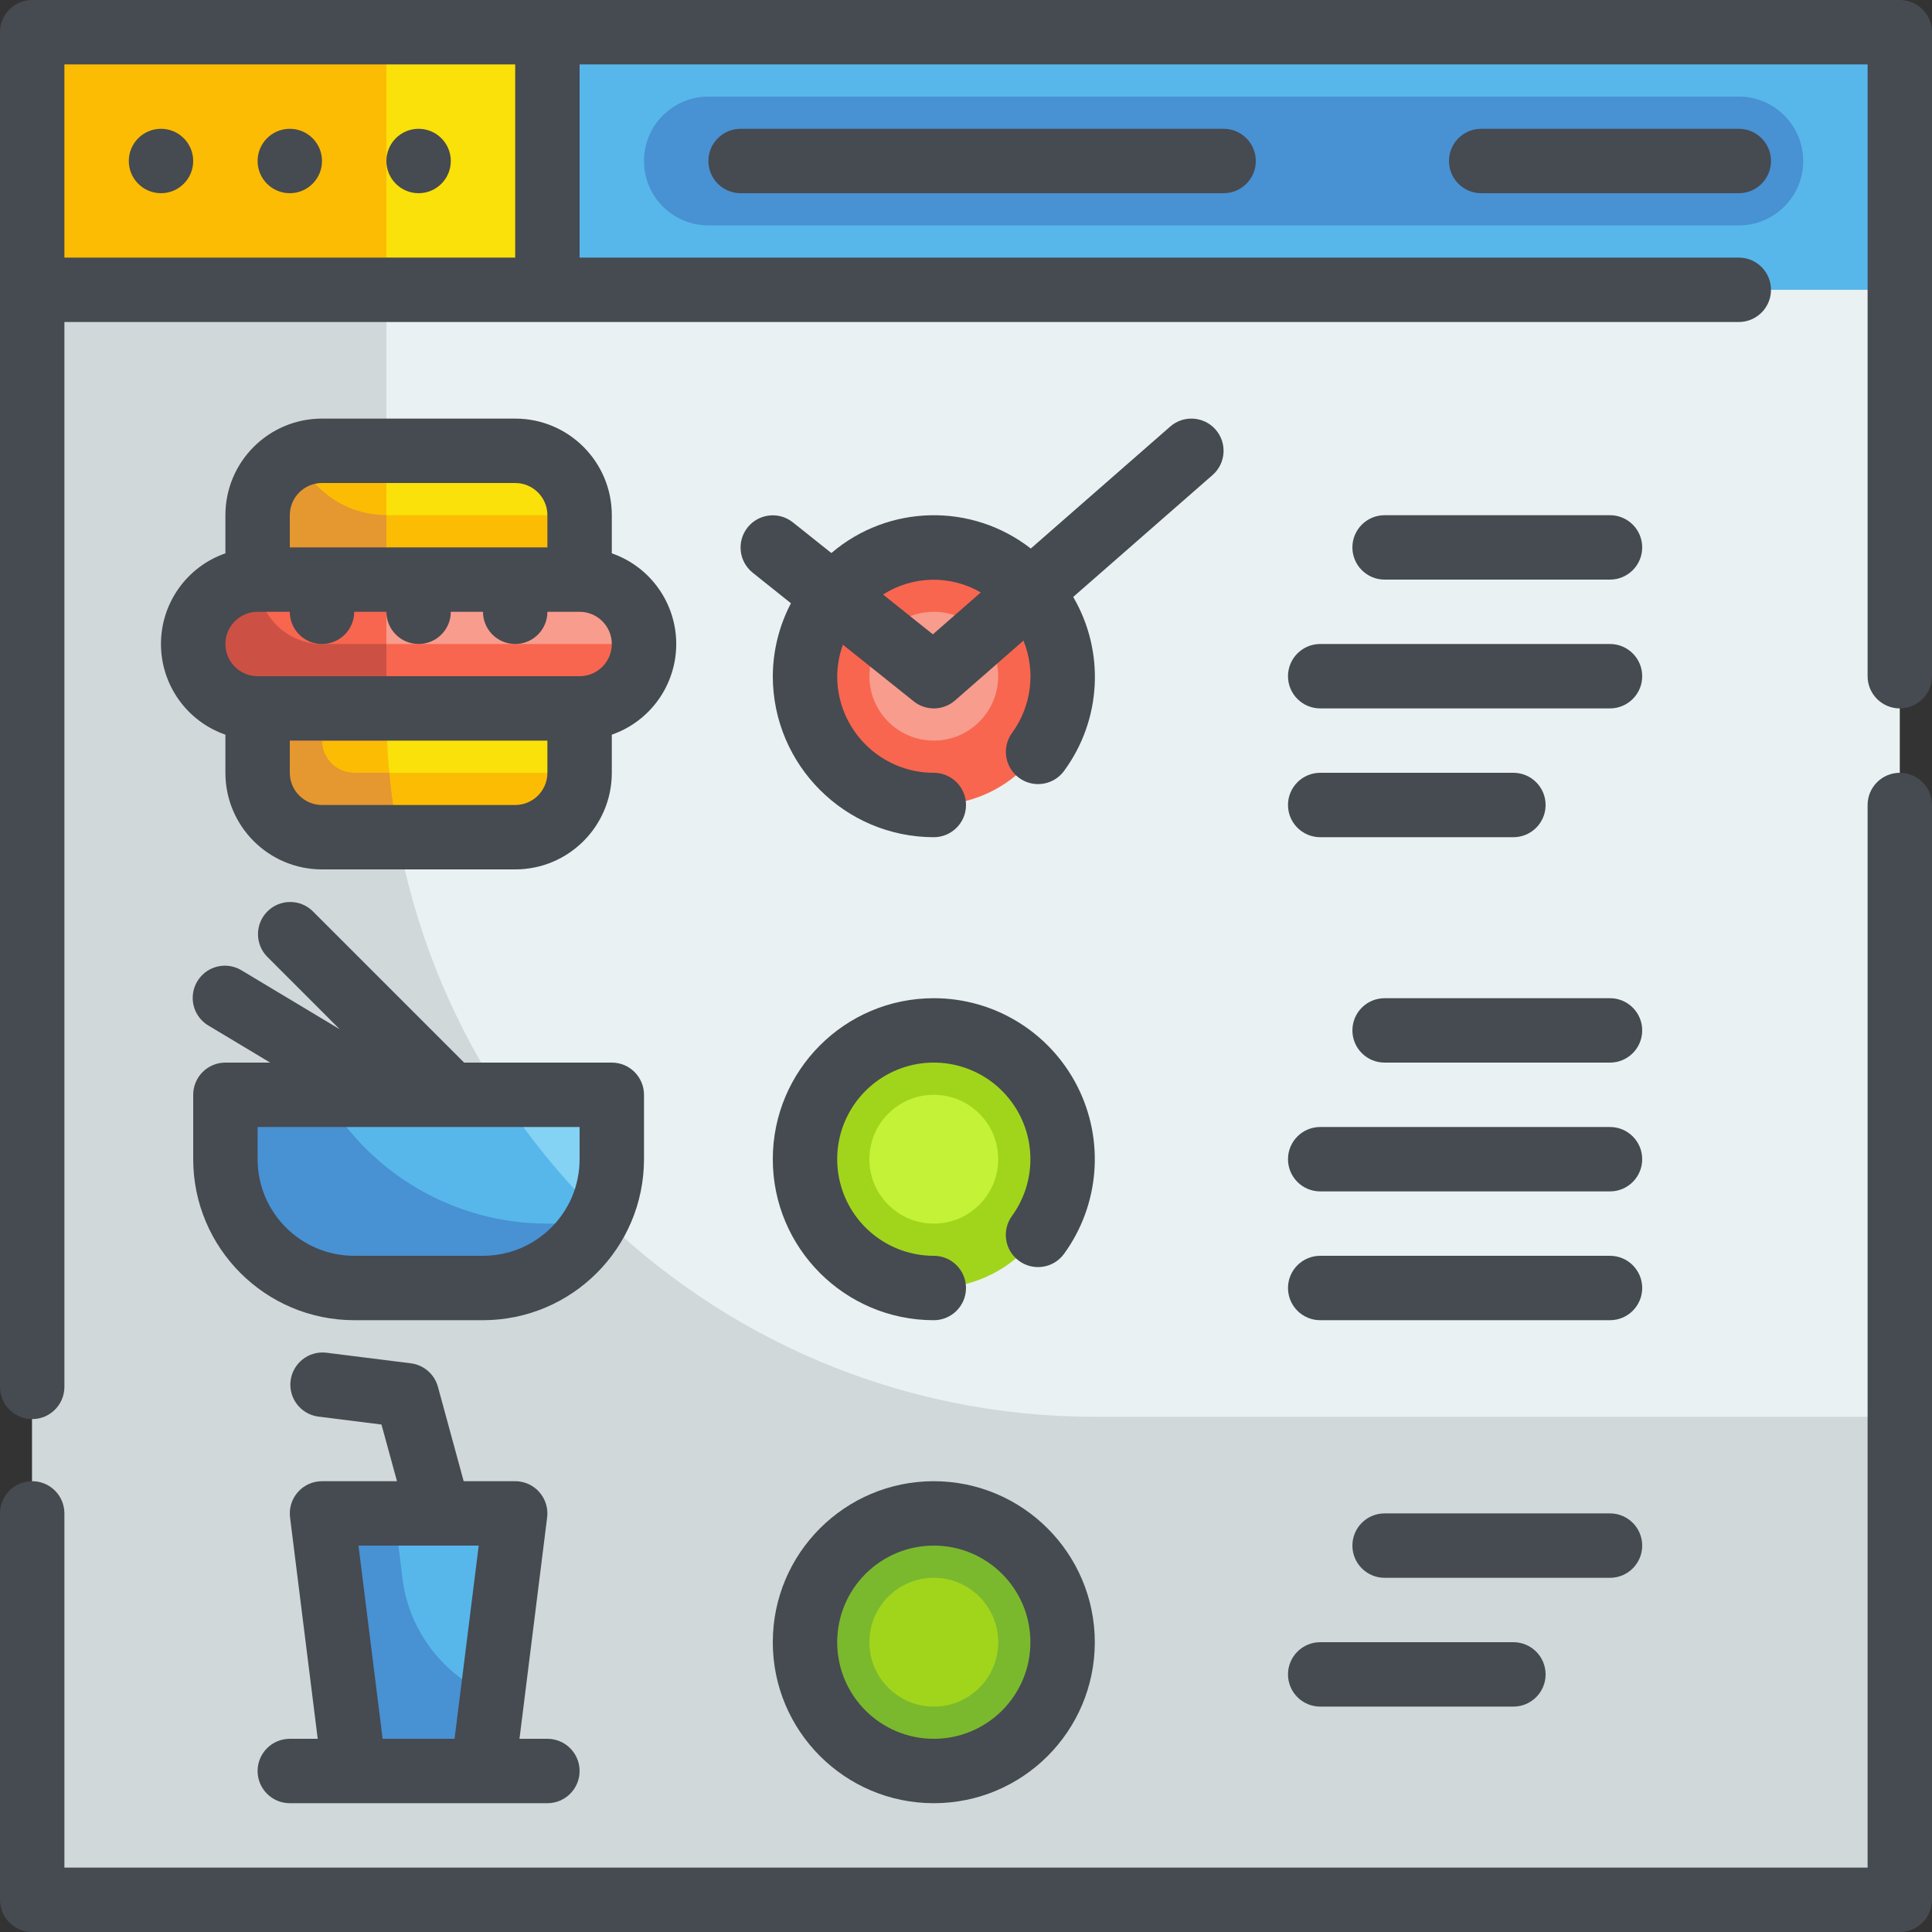
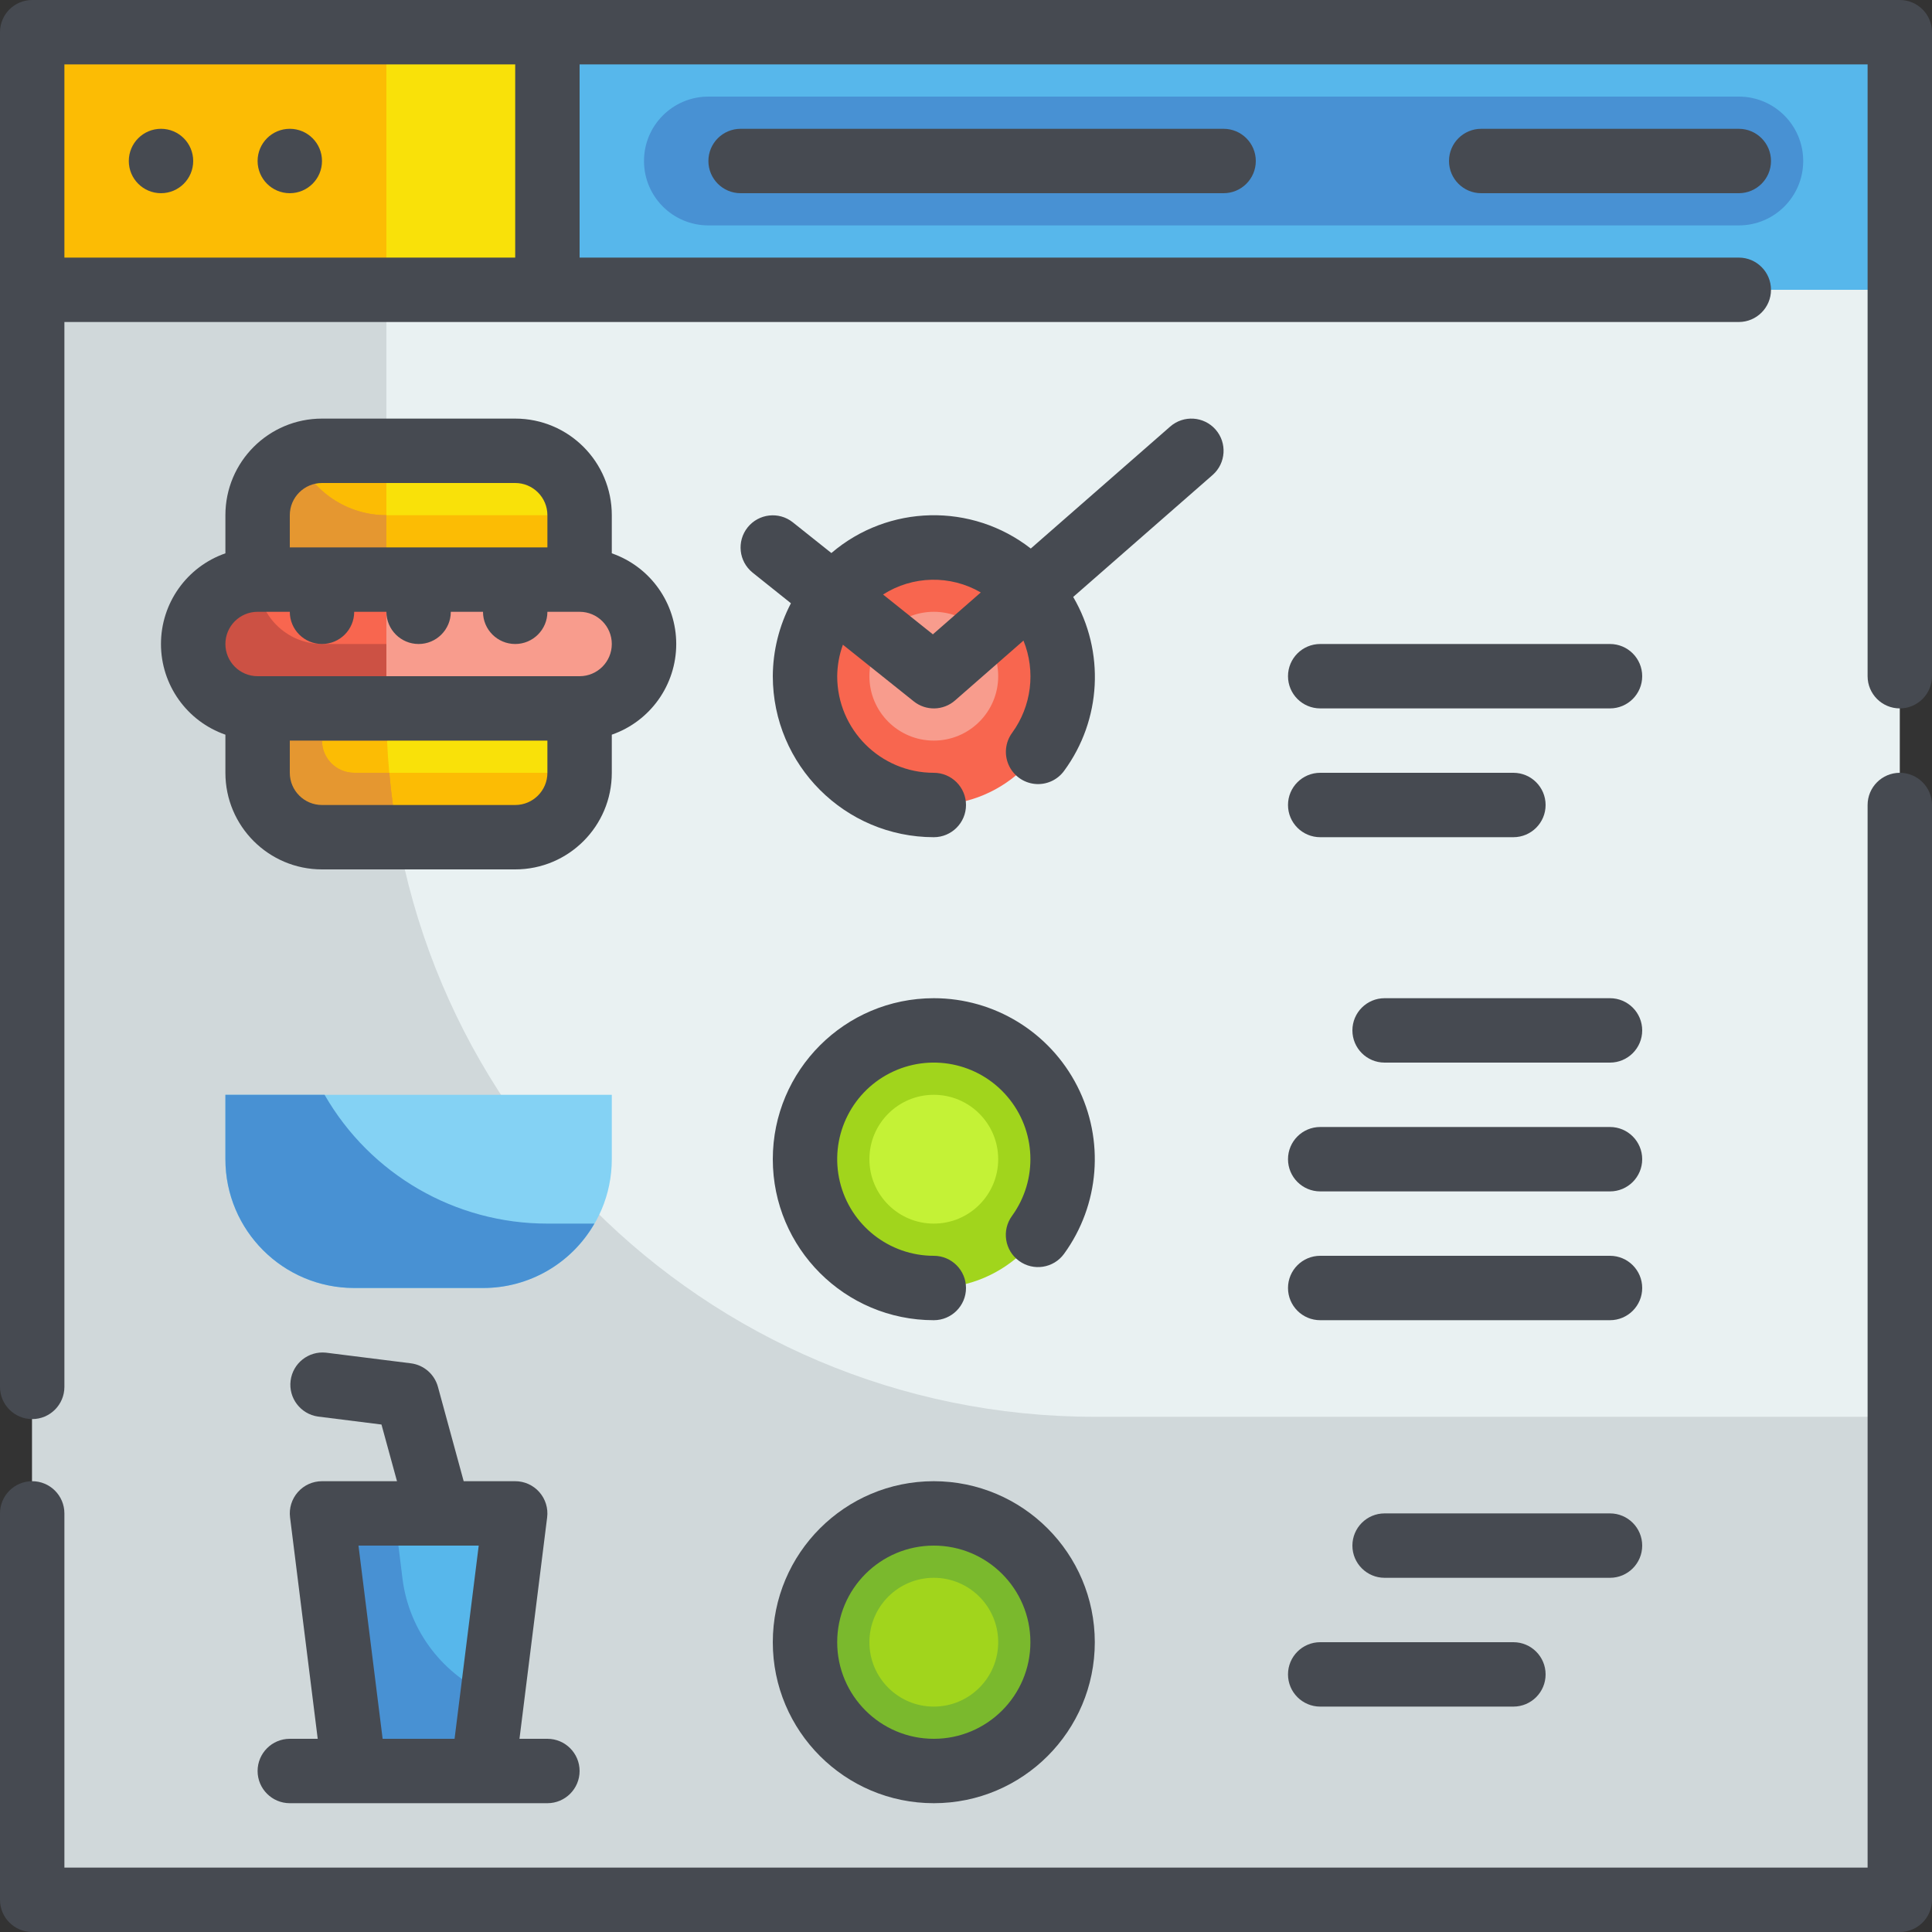
<svg xmlns="http://www.w3.org/2000/svg" width="60px" height="60px" viewBox="0 0 60 60" version="1.1">
  <rect x="0" y="0" width="60" height="60" fill="#333333" stroke="none" />
  <title>Order Booking</title>
  <g id="Page-1" stroke="none" stroke-width="1" fill="none" fill-rule="evenodd">
    <g id="Healthcare-Copy" transform="translate(-1177, -1241)" fill-rule="nonzero">
      <g id="Order-Booking" transform="translate(1177, 1241)">
        <g id="Stroke_copy" transform="translate(1, 1)">
          <g id="Group">
            <polygon id="Path" fill="#E9F1F2" points="0 8 58 8 58 58 0 58" />
            <path d="M58,43 L58,58 L0,58 L0,8 L11,8 L11,21 C11,33.15 20.85,43 33,43 L58,43 Z" id="Path" fill="#D0D8DA" />
            <polygon id="Path" fill="#F9E109" points="0 0 16 0 16 8 0 8" />
            <polygon id="Path" fill="#57B7EB" points="16 0 58 0 58 8 16 8" />
            <g transform="translate(5, 13)">
              <rect id="Rectangle" fill="#F9E109" x="2" y="0" width="10" height="12" rx="2" />
              <path d="M6.37,12 L4,12 C2.897,11.997 2.003,11.103 2,10 L2,2 C2.003,0.897 2.897,0.003 4,3.55271368e-15 L6,3.55271368e-15 L6,8 C5.996,9.342 6.12,10.681 6.37,12 L6.37,12 Z" id="Path" fill="#FCBC04" />
              <path d="M3.231,0.154 C2.486,0.464 2,1.193 2,2 L2,10 C2,11.105 2.895,12 4,12 L10,12 C11.105,12 12,11.105 12,10 L5,10 C4.448,10 4,9.552 4,9 L12,9 L12,2 L6,2 C4.789,2 3.697,1.272 3.231,0.154 L3.231,0.154 Z" id="Path" fill="#FCBC04" />
              <path d="M6.37,12 L4,12 C2.897,11.997 2.003,11.103 2,10 L2,2 C2.004,1.193 2.487,0.466 3.23,0.15 C3.693,1.271 4.787,2.002 6,2 L6,8 C6,8.34 6.01,8.67 6.03,9 L4,9 C4,9.552 4.448,10 5,10 L6.09,10 C6.148,10.671 6.241,11.339 6.37,12 L6.37,12 Z" id="Path" fill="#E59730" />
              <path d="M6.37,12 L4,12 C2.897,11.997 2.003,11.103 2,10 L2,2 C2.004,1.193 2.487,0.466 3.23,0.15 C3.693,1.271 4.787,2.002 6,2 L6,8 C6,8.34 6.01,8.67 6.03,9 L4,9 C4,9.552 4.448,10 5,10 L6.09,10 C6.148,10.671 6.241,11.339 6.37,12 L6.37,12 Z" id="Path" fill="#E59730" />
              <path d="M12,8 L2,8 C0.895,8 0,7.105 0,6 C0,4.895 0.895,4 2,4 L12,4 C13.105,4 14,4.895 14,6 C14,7.105 13.105,8 12,8 Z" id="Path" fill="#F89C8D" />
-               <path d="M2,4 C0.895,4 0,4.895 0,6 C0,7.105 0.895,8 2,8 L12,8 C13.105,8 14,7.105 14,6 L4,6 C2.895,6 2,5.105 2,4 Z" id="Path" fill="#F8664F" />
              <path d="M6,4 L6,8 L2,8 C0.897,7.997 0.003,7.103 0,6 C0.008,4.899 0.899,4.008 2,4 L6,4 Z" id="Path" fill="#F8664F" />
              <path d="M6,6 L6,8 L2,8 C0.895,8 0,7.105 0,6 C0,4.895 0.895,4 2,4 C2.003,5.103 2.897,5.997 4,6 L6,6 Z" id="Path" fill="#CC5144" />
            </g>
            <circle id="Oval" fill="#F8664F" cx="28" cy="20" r="4" />
            <circle id="Oval" fill="#A1D51C" cx="28" cy="35" r="4" />
            <circle id="Oval" fill="#7AB92D" cx="28" cy="50" r="4" />
            <path d="M6,33 L18,33 L18,35 C18,37.209 16.209,39 14,39 L10,39 C7.791,39 6,37.209 6,35 L6,33 Z" id="Path" fill="#84D2F4" />
-             <path d="M17.6,36.72 C16.944,38.114 15.541,39.003 14,39 L10,39 C7.791,39 6,37.209 6,35 L6,33 L14.56,33 C15.438,34.345 16.457,35.592 17.6,36.72 L17.6,36.72 Z" id="Path" fill="#57B7EB" />
            <path d="M17.46,37 C16.749,38.239 15.429,39.003 14,39 L10,39 C7.791,39 6,37.209 6,35 L6,33 L9.08,33 C10.503,35.477 13.143,37.003 16,37 L17.46,37 Z" id="Path" fill="#4891D3" />
            <polygon id="Path" fill="#57B7EB" points="14 54 10 54 9 46 15 46" />
            <path d="M14.29,51.67 L14,54 L10,54 L9,46 L11.25,46 L11.5,48.03 C11.706,49.658 12.772,51.048 14.29,51.67 Z" id="Path" fill="#4891D3" />
            <path d="M53,6 L21,6 C19.895,6 19,5.105 19,4 C19,2.895 19.895,2 21,2 L53,2 C54.105,2 55,2.895 55,4 C55,5.105 54.105,6 53,6 Z" id="Path" fill="#4891D3" />
            <polygon id="Path" fill="#FCBC04" points="0 0 11 0 11 8 0 8" />
            <circle id="Oval" fill="#F89C8D" cx="28" cy="20" r="2" />
            <circle id="Oval" fill="#C4F236" cx="28" cy="35" r="2" />
            <circle id="Oval" fill="#A1D51C" cx="28" cy="50" r="2" />
          </g>
        </g>
        <g id="Outline_copy" fill="#464A51">
          <g id="Group">
            <circle id="Oval" cx="5" cy="5" r="1" />
            <circle id="Oval" cx="9" cy="5" r="1" />
-             <circle id="Oval" cx="13" cy="5" r="1" />
            <path d="M59,24 C58.448,24 58,24.448 58,25 L58,58 L2,58 L2,47 C2,46.448 1.552,46 1,46 C0.448,46 0,46.448 0,47 L0,59 C0,59.552 0.448,60 1,60 L59,60 C59.552,60 60,59.552 60,59 L60,25 C60,24.448 59.552,24 59,24 Z" id="Path" />
            <path d="M59,0 L1,0 C0.448,0 0,0.448 0,1 L0,43.071 C0,43.623 0.448,44.071 1,44.071 C1.552,44.071 2,43.623 2,43.071 L2,10 L54,10 C54.552,10 55,9.552 55,9 C55,8.448 54.552,8 54,8 L18,8 L18,2 L58,2 L58,21 C58,21.552 58.448,22 59,22 C59.552,22 60,21.552 60,21 L60,1 C60,0.448 59.552,0 59,0 Z M16,8 L2,8 L2,2 L16,2 L16,8 Z" id="Shape" />
            <path d="M16,13 L10,13 C8.343,13 7,14.343 7,16 L7,17.184 C5.802,17.601 4.999,18.731 4.999,20 C4.999,21.269 5.802,22.399 7,22.816 L7,24 C7,25.657 8.343,27 10,27 L16,27 C17.657,27 19,25.657 19,24 L19,22.816 C20.198,22.399 21.001,21.269 21.001,20 C21.001,18.731 20.198,17.601 19,17.184 L19,16 C19,14.343 17.657,13 16,13 L16,13 Z M10,15 L16,15 C16.552,15 17,15.448 17,16 L17,17 L9,17 L9,16 C9,15.448 9.448,15 10,15 Z M16,25 L10,25 C9.448,25 9,24.552 9,24 L9,23 L17,23 L17,24 C17,24.552 16.552,25 16,25 Z M18,21 L8,21 C7.448,21 7,20.552 7,20 C7,19.448 7.448,19 8,19 L9,19 C9,19.552 9.448,20 10,20 C10.552,20 11,19.552 11,19 L12,19 C12,19.552 12.448,20 13,20 C13.552,20 14,19.552 14,19 L15,19 C15,19.552 15.448,20 16,20 C16.552,20 17,19.552 17,19 L18,19 C18.552,19 19,19.448 19,20 C19,20.552 18.552,21 18,21 Z" id="Shape" />
-             <path d="M20,36 L20,34 C20,33.448 19.552,33 19,33 L14.414,33 L9.707,28.293 C9.315,27.914 8.691,27.919 8.305,28.305 C7.919,28.691 7.914,29.315 8.293,29.707 L10.549,31.963 L7.515,30.143 C7.208,29.951 6.822,29.94 6.505,30.113 C6.188,30.287 5.989,30.618 5.985,30.979 C5.98,31.341 6.172,31.676 6.485,31.857 L8.39,33 L7,33 C6.448,33 6,33.448 6,34 L6,36 C6.003,38.76 8.24,40.997 11,41 L15,41 C17.76,40.997 19.997,38.76 20,36 L20,36 Z M18,36 C18,37.657 16.657,39 15,39 L11,39 C9.343,39 8,37.657 8,36 L8,35 L18,35 L18,36 Z" id="Shape" />
            <path d="M8,55 C8,55.552 8.448,56 9,56 L17,56 C17.552,56 18,55.552 18,55 C18,54.448 17.552,54 17,54 L16.133,54 L16.992,47.124 C17.028,46.839 16.939,46.553 16.749,46.338 C16.56,46.123 16.287,46 16,46 L14.4,46 L13.6,43.068 C13.493,42.677 13.162,42.39 12.76,42.339 L10.121,42.008 C9.58,41.952 9.093,42.338 9.025,42.878 C8.957,43.418 9.334,43.913 9.872,43.992 L11.847,44.24 L12.329,46 L10,46 C9.713,46 9.44,46.123 9.251,46.338 C9.061,46.553 8.972,46.839 9.008,47.124 L9.867,54 L9,54 C8.448,54 8,54.448 8,55 L8,55 Z M11.133,48 L14.867,48 L14.117,54 L11.883,54 L11.133,48 Z" id="Shape" />
            <path d="M29,31 C26.239,31 24,33.239 24,36 C24,38.761 26.239,41 29,41 C29.552,41 30,40.552 30,40 C30,39.448 29.552,39 29,39 C27.613,39 26.407,38.049 26.083,36.701 C25.759,35.352 26.402,33.957 27.637,33.327 C28.873,32.697 30.379,32.996 31.28,34.051 C32.182,35.105 32.243,36.639 31.428,37.762 C31.103,38.209 31.201,38.834 31.648,39.159 C32.095,39.484 32.72,39.386 33.045,38.939 C34.15,37.418 34.309,35.405 33.455,33.73 C32.601,32.055 30.88,31 29,31 L29,31 Z" id="Path" />
            <path d="M29,46 C26.239,46 24,48.239 24,51 C24,53.761 26.239,56 29,56 C31.761,56 34,53.761 34,51 C33.997,48.24 31.76,46.003 29,46 L29,46 Z M29,54 C27.343,54 26,52.657 26,51 C26,49.343 27.343,48 29,48 C30.657,48 32,49.343 32,51 C32,52.657 30.657,54 29,54 L29,54 Z" id="Shape" />
            <path d="M37.752,13.341 C37.388,12.926 36.756,12.884 36.341,13.248 L32.012,17.035 C30.176,15.605 27.588,15.664 25.819,17.175 L24.619,16.219 C24.187,15.878 23.562,15.95 23.218,16.379 C22.875,16.809 22.943,17.435 23.37,17.781 L24.563,18.735 C24.197,19.434 24.004,20.211 24,21 C24.003,23.76 26.24,25.997 29,26 C29.552,26 30,25.552 30,25 C30,24.448 29.552,24 29,24 C27.343,24 26,22.657 26,21 C26.004,20.666 26.063,20.336 26.177,20.022 L28.377,21.781 C28.755,22.084 29.297,22.072 29.661,21.752 L31.785,19.894 C32.171,20.847 32.036,21.932 31.43,22.762 C31.22,23.051 31.18,23.43 31.325,23.756 C31.47,24.083 31.778,24.307 32.133,24.345 C32.488,24.383 32.837,24.228 33.047,23.939 C34.21,22.357 34.321,20.234 33.329,18.539 L37.661,14.749 C38.074,14.385 38.114,13.755 37.752,13.341 L37.752,13.341 Z M28.971,19.7 L27.424,18.463 C28.344,17.875 29.515,17.85 30.459,18.399 L28.971,19.7 Z" id="Shape" />
-             <path d="M50,18 C50.552,18 51,17.552 51,17 C51,16.448 50.552,16 50,16 L43,16 C42.448,16 42,16.448 42,17 C42,17.552 42.448,18 43,18 L50,18 Z" id="Path" />
            <path d="M40,21 C40,21.552 40.448,22 41,22 L50,22 C50.552,22 51,21.552 51,21 C51,20.448 50.552,20 50,20 L41,20 C40.448,20 40,20.448 40,21 Z" id="Path" />
            <path d="M50,31 L43,31 C42.448,31 42,31.448 42,32 C42,32.552 42.448,33 43,33 L50,33 C50.552,33 51,32.552 51,32 C51,31.448 50.552,31 50,31 Z" id="Path" />
            <path d="M41,37 L50,37 C50.552,37 51,36.552 51,36 C51,35.448 50.552,35 50,35 L41,35 C40.448,35 40,35.448 40,36 C40,36.552 40.448,37 41,37 Z" id="Path" />
            <path d="M50,47 L43,47 C42.448,47 42,47.448 42,48 C42,48.552 42.448,49 43,49 L50,49 C50.552,49 51,48.552 51,48 C51,47.448 50.552,47 50,47 Z" id="Path" />
            <path d="M41,53 L47,53 C47.552,53 48,52.552 48,52 C48,51.448 47.552,51 47,51 L41,51 C40.448,51 40,51.448 40,52 C40,52.552 40.448,53 41,53 Z" id="Path" />
            <path d="M41,41 L50,41 C50.552,41 51,40.552 51,40 C51,39.448 50.552,39 50,39 L41,39 C40.448,39 40,39.448 40,40 C40,40.552 40.448,41 41,41 Z" id="Path" />
            <path d="M41,26 L47,26 C47.552,26 48,25.552 48,25 C48,24.448 47.552,24 47,24 L41,24 C40.448,24 40,24.448 40,25 C40,25.552 40.448,26 41,26 Z" id="Path" />
            <path d="M23,4 C22.448,4 22,4.448 22,5 C22,5.552 22.448,6 23,6 L38,6 C38.552,6 39,5.552 39,5 C39,4.448 38.552,4 38,4 L23,4 Z" id="Path" />
            <path d="M46,4 C45.448,4 45,4.448 45,5 C45,5.552 45.448,6 46,6 L54,6 C54.552,6 55,5.552 55,5 C55,4.448 54.552,4 54,4 L46,4 Z" id="Path" />
          </g>
        </g>
      </g>
    </g>
  </g>
</svg>